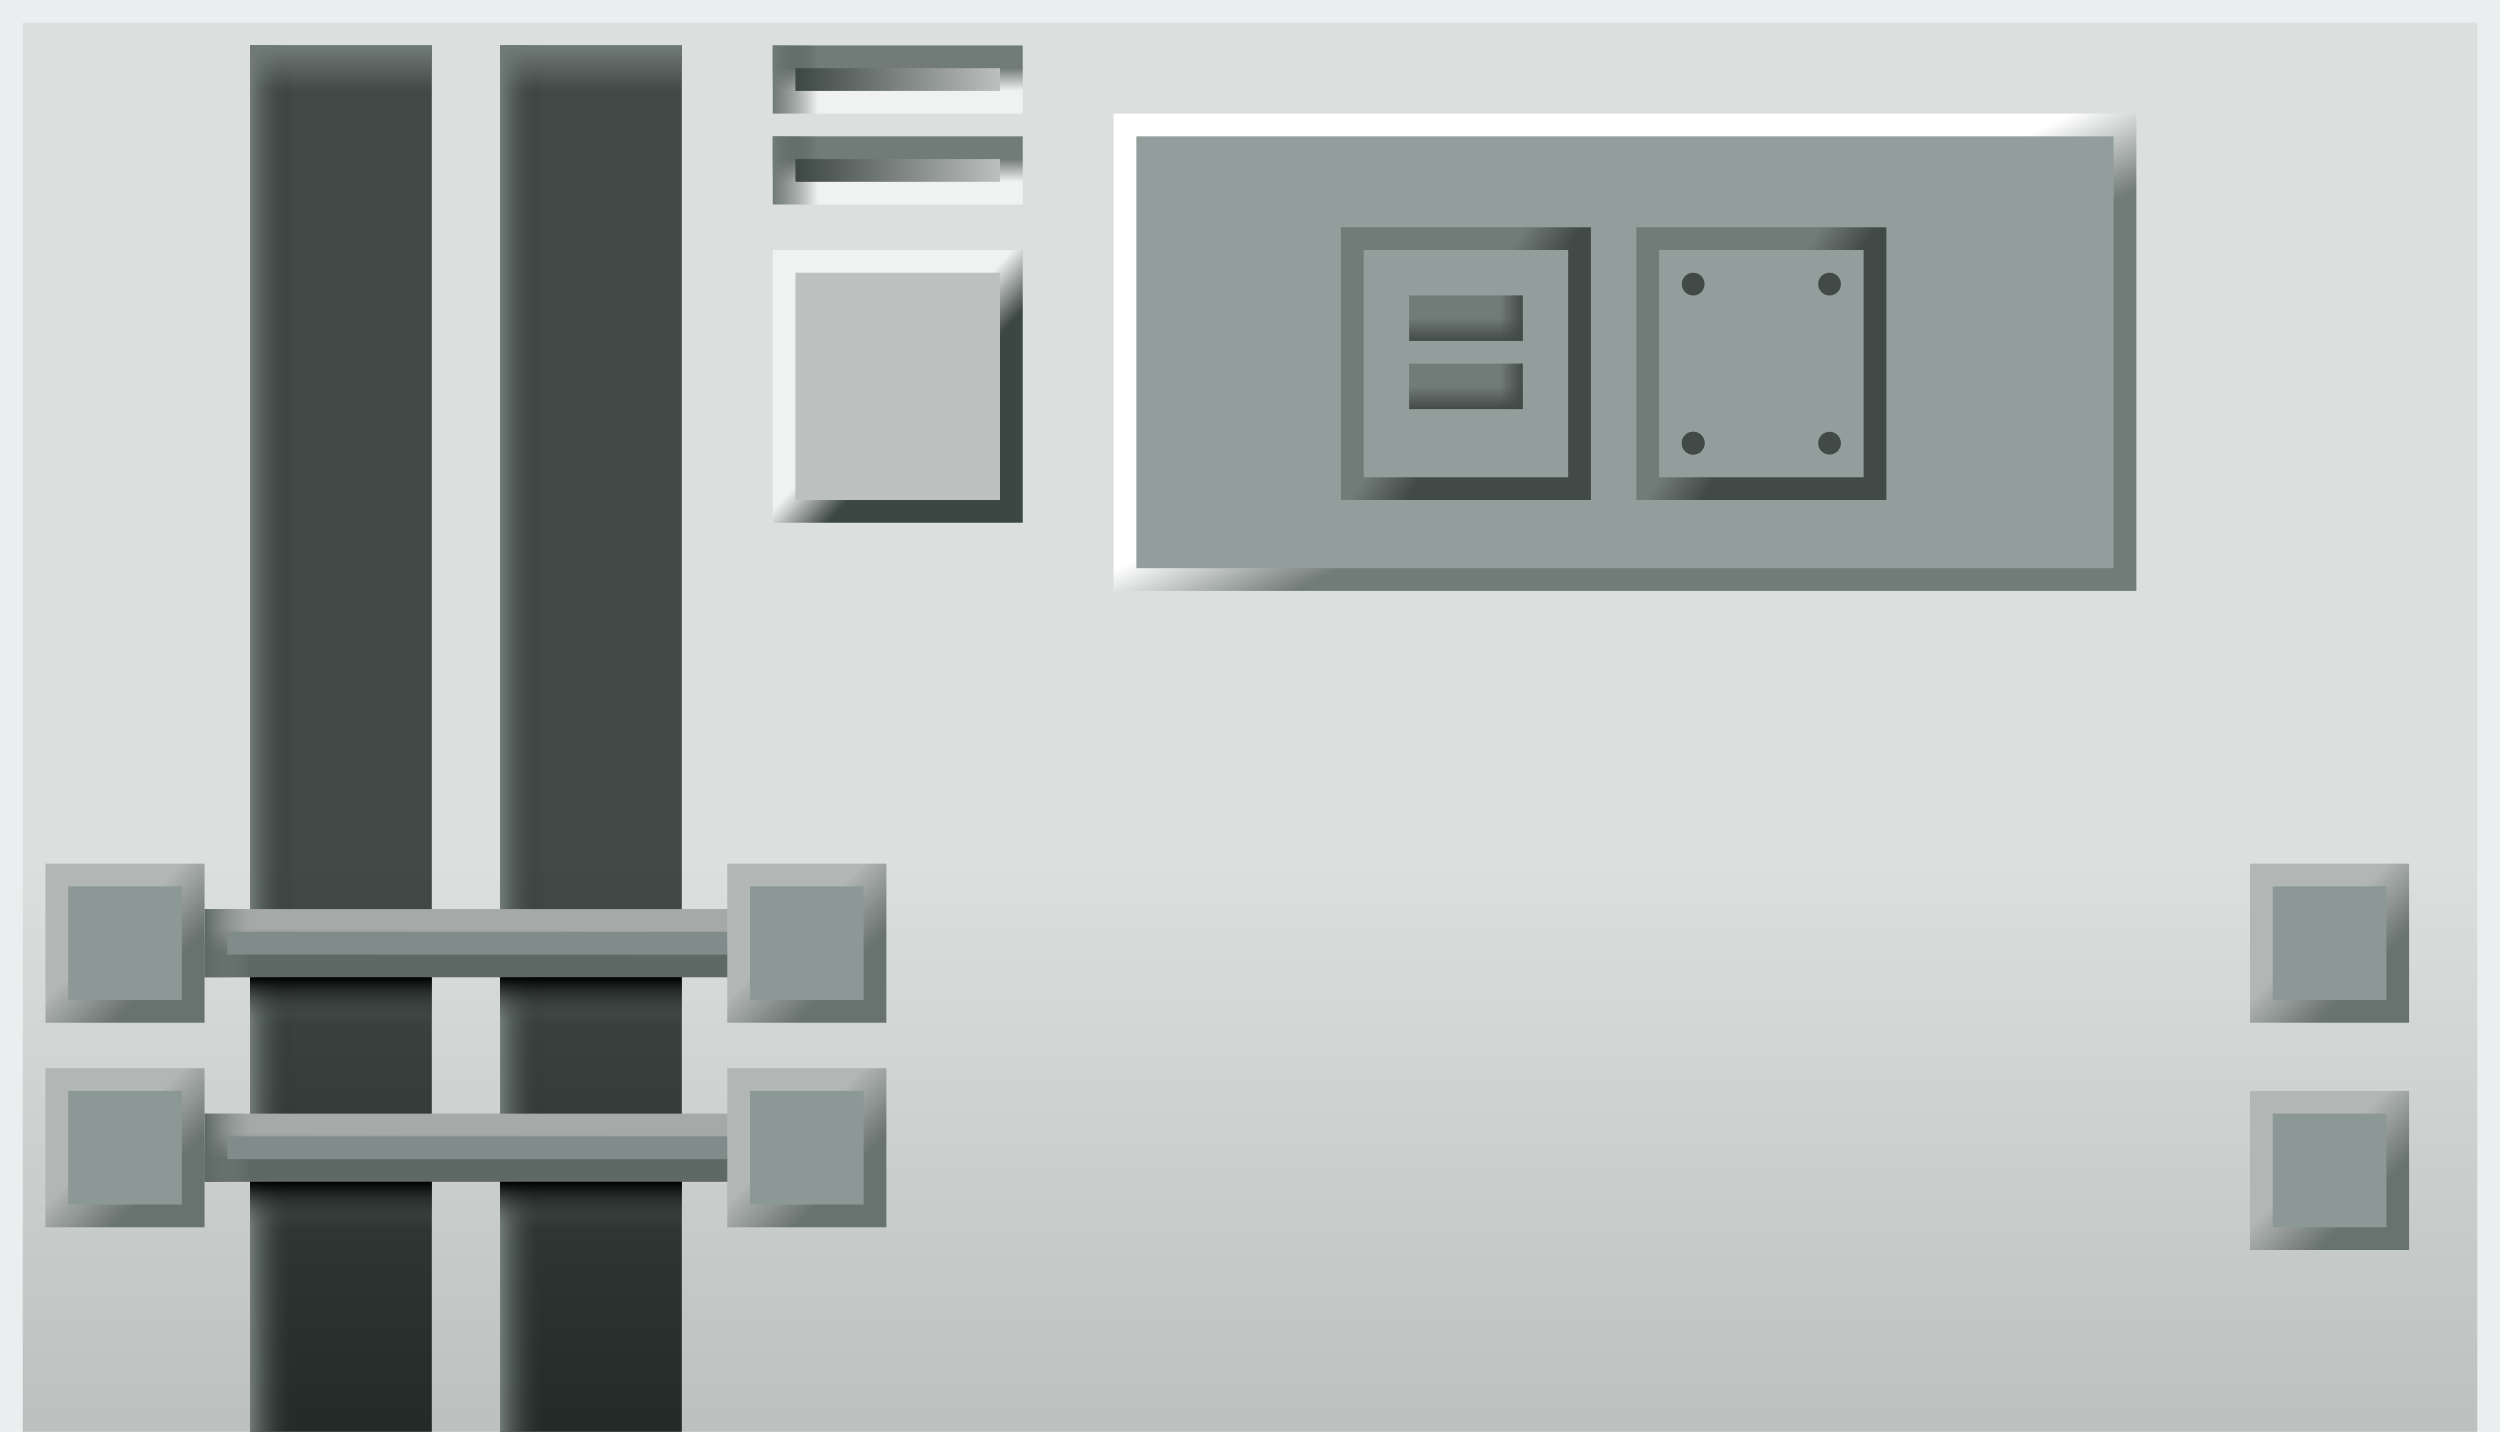
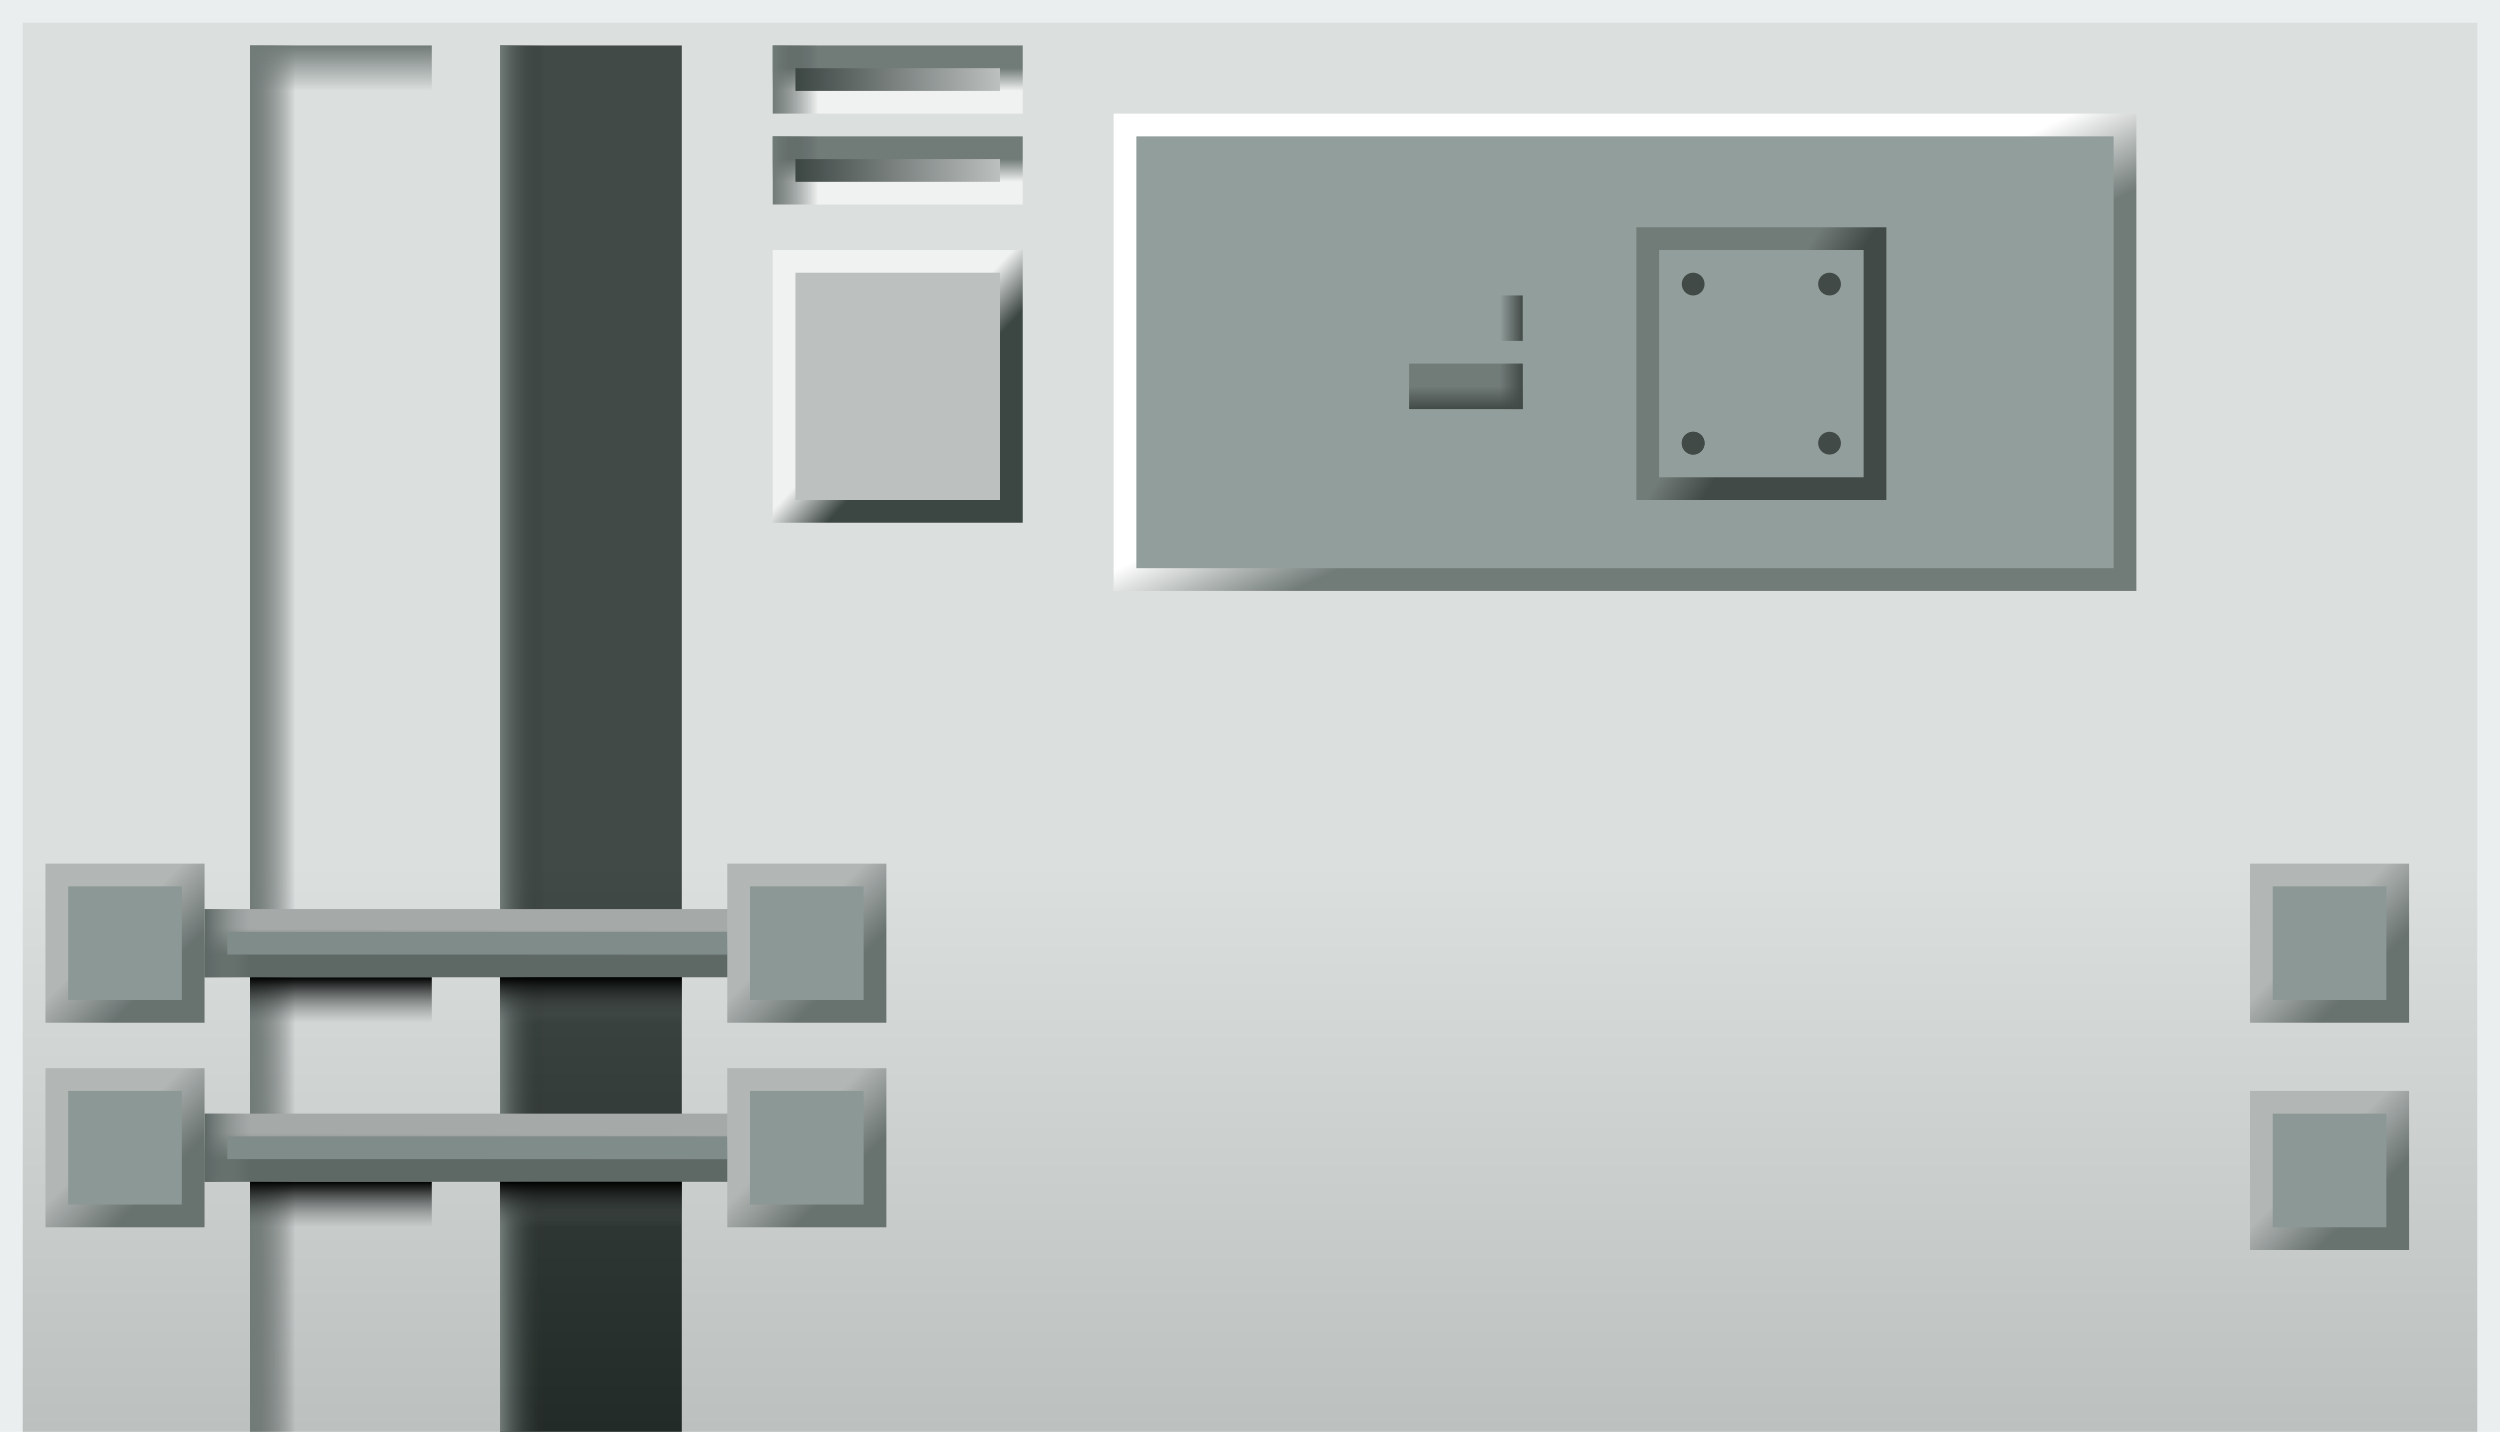
<svg xmlns="http://www.w3.org/2000/svg" xmlns:xlink="http://www.w3.org/1999/xlink" id="svg2" height="63" width="110" version="1.1">
  <defs id="defs4">
    <linearGradient id="linearGradient4168">
      <stop offset="0" style="stop-color:#424a47;stop-opacity:1" id="stop4170" />
      <stop offset="1" style="stop-color:#424a47;stop-opacity:0" id="stop4172" />
    </linearGradient>
    <linearGradient id="linearGradient4158">
      <stop offset="0" style="stop-color:#424a47;stop-opacity:1" id="stop4160" />
      <stop offset="1" style="stop-color:#717b78;stop-opacity:1" id="stop4162" />
    </linearGradient>
    <linearGradient id="linearGradient4146">
      <stop offset="0" style="stop-color:#424a47;stop-opacity:1" id="stop4148" />
      <stop offset="1" style="stop-color:#717b78;stop-opacity:1" id="stop4150" />
    </linearGradient>
    <linearGradient id="linearGradient4134">
      <stop offset="0" style="stop-color:#ffffff;stop-opacity:1" id="stop4136" />
      <stop offset="1" style="stop-color:#717b78;stop-opacity:1" id="stop4138" />
    </linearGradient>
    <linearGradient id="linearGradient4105">
      <stop offset="0" style="stop-color:#717b78;stop-opacity:1" id="stop4107" />
      <stop offset="1" style="stop-color:#3c4643;stop-opacity:0" id="stop4109" />
    </linearGradient>
    <linearGradient id="linearGradient4071">
      <stop offset="0" style="stop-color:#3c4643;stop-opacity:1" id="stop4073" />
      <stop offset="1" style="stop-color:#bcc0bf;stop-opacity:1" id="stop4075" />
    </linearGradient>
    <linearGradient id="linearGradient4061">
      <stop offset="0" style="stop-color:#717b78;stop-opacity:1" id="stop4063" />
      <stop offset="1" style="stop-color:#f0f2f1;stop-opacity:1" id="stop4065" />
    </linearGradient>
    <linearGradient id="linearGradient4043">
      <stop offset="0" style="stop-color:#3c4643;stop-opacity:1" id="stop4045" />
      <stop offset="1" style="stop-color:#f0f2f1;stop-opacity:1" id="stop4047" />
    </linearGradient>
    <linearGradient id="linearGradient3995">
      <stop offset="0" style="stop-color:#000000;stop-opacity:1" id="stop3997" />
      <stop offset="1" style="stop-color:#5d6764;stop-opacity:0" id="stop3999" />
    </linearGradient>
    <linearGradient id="linearGradient3918">
      <stop offset="0" style="stop-color:#5d6764;stop-opacity:1" id="stop3920" />
      <stop offset="1" style="stop-color:#808c89;stop-opacity:0" id="stop3922" />
    </linearGradient>
    <linearGradient id="linearGradient3900">
      <stop offset="0" style="stop-color:#5e6865;stop-opacity:1" id="stop3902" />
      <stop offset="1" style="stop-color:#a5a9a8;stop-opacity:1" id="stop3904" />
    </linearGradient>
    <linearGradient id="linearGradient3882">
      <stop offset="0" style="stop-color:#68726f;stop-opacity:1" id="stop3884" />
      <stop offset="1" style="stop-color:#b2b6b5;stop-opacity:1" id="stop3886" />
    </linearGradient>
    <linearGradient id="linearGradient3834">
      <stop offset="0" style="stop-color:#717b78;stop-opacity:1" id="stop3836" />
      <stop offset="1" style="stop-color:#717b78;stop-opacity:0" id="stop3838" />
    </linearGradient>
    <linearGradient id="linearGradient3824">
      <stop offset="0" style="stop-color:#717b78;stop-opacity:1" id="stop3826" />
      <stop offset="1" style="stop-color:#232b28;stop-opacity:0" id="stop3828" />
    </linearGradient>
    <linearGradient id="linearGradient3814">
      <stop offset="0" style="stop-color:#232b28;stop-opacity:1" id="stop3816" />
      <stop offset="1" style="stop-color:#424a47;stop-opacity:1" id="stop3818" />
    </linearGradient>
    <linearGradient id="linearGradient3770">
      <stop offset="0" style="stop-color:#bcc0bf;stop-opacity:1" id="stop3772" />
      <stop offset="1" style="stop-color:#dbdfde;stop-opacity:1" id="stop3774" />
    </linearGradient>
    <linearGradient gradientUnits="userSpaceOnUse" xlink:href="#linearGradient3770" id="linearGradient3776" y2="538.862" x2="362" y1="563.862" x1="362" />
    <linearGradient gradientTransform="translate(82,-2.0217187e-5)" gradientUnits="userSpaceOnUse" xlink:href="#linearGradient3814" id="linearGradient3820" y2="538.862" x2="253" y1="563.862" x1="253" />
    <linearGradient gradientUnits="userSpaceOnUse" xlink:href="#linearGradient3824" id="linearGradient3830" y2="51" x2="13" y1="51" x1="11" />
    <linearGradient gradientTransform="translate(431,500.862)" gradientUnits="userSpaceOnUse" xlink:href="#linearGradient3834" id="linearGradient3840" y2="4" x2="-95" y1="2" x1="-95" />
    <linearGradient gradientTransform="translate(82,-2.0217187e-5)" gradientUnits="userSpaceOnUse" xlink:href="#linearGradient3814" id="linearGradient3855" y2="538.862" x2="253" y1="563.862" x1="253" />
    <linearGradient gradientUnits="userSpaceOnUse" xlink:href="#linearGradient3824" id="linearGradient3857" y2="51" x2="13" y1="51" x1="11" />
    <linearGradient gradientTransform="translate(431,500.862)" gradientUnits="userSpaceOnUse" xlink:href="#linearGradient3834" id="linearGradient3859" y2="4" x2="-95" y1="2" x1="-95" />
    <linearGradient gradientUnits="userSpaceOnUse" xlink:href="#linearGradient3882" id="linearGradient3955" y2="545.862" x2="224" y1="547.862" x1="226" />
    <linearGradient gradientTransform="matrix(1.043,0,0,1,-11.174,4.718459e-4)" gradientUnits="userSpaceOnUse" xlink:href="#linearGradient3900" id="linearGradient3957" y2="541.711" x2="259.452" y1="542.866" x1="259.447" />
    <linearGradient gradientUnits="userSpaceOnUse" xlink:href="#linearGradient3918" id="linearGradient3959" y2="42" x2="-61" y1="42" x1="-63" />
    <linearGradient gradientUnits="userSpaceOnUse" xlink:href="#linearGradient3882" id="linearGradient3961" y2="545.862" x2="224" y1="547.862" x1="226" />
    <linearGradient gradientUnits="userSpaceOnUse" xlink:href="#linearGradient3882" id="linearGradient3985" y2="545.862" x2="224" y1="547.862" x1="226" />
    <linearGradient gradientTransform="matrix(1.043,0,0,1,-11.174,4.718459e-4)" gradientUnits="userSpaceOnUse" xlink:href="#linearGradient3900" id="linearGradient3987" y2="541.711" x2="259.452" y1="542.866" x1="259.447" />
    <linearGradient gradientUnits="userSpaceOnUse" xlink:href="#linearGradient3918" id="linearGradient3989" y2="42" x2="-61" y1="42" x1="-63" />
    <linearGradient gradientUnits="userSpaceOnUse" xlink:href="#linearGradient3882" id="linearGradient3991" y2="545.862" x2="224" y1="547.862" x1="226" />
    <linearGradient gradientUnits="userSpaceOnUse" xlink:href="#linearGradient3995" id="linearGradient4001" y2="45" x2="15" y1="43" x1="15" />
    <linearGradient gradientTransform="translate(331,500.862)" gradientUnits="userSpaceOnUse" xlink:href="#linearGradient3995" id="linearGradient4005" y2="45" x2="15" y1="43" x1="15" />
    <linearGradient gradientTransform="translate(331,509.862)" gradientUnits="userSpaceOnUse" xlink:href="#linearGradient3995" id="linearGradient4009" y2="45" x2="15" y1="43" x1="15" />
    <linearGradient gradientTransform="translate(320,509.862)" gradientUnits="userSpaceOnUse" xlink:href="#linearGradient3995" id="linearGradient4013" y2="45" x2="15" y1="43" x1="15" />
    <linearGradient gradientUnits="userSpaceOnUse" xlink:href="#linearGradient3882" id="linearGradient4031" y2="545.862" x2="224" y1="547.862" x1="226" />
    <linearGradient gradientUnits="userSpaceOnUse" xlink:href="#linearGradient3882" id="linearGradient4039" y2="545.862" x2="224" y1="547.862" x1="226" />
    <linearGradient gradientUnits="userSpaceOnUse" xlink:href="#linearGradient4043" id="linearGradient4057" y2="520.42" x2="262.432" y1="521.862" x1="264" />
    <linearGradient gradientTransform="translate(431,497.862)" gradientUnits="userSpaceOnUse" xlink:href="#linearGradient4071" id="linearGradient4098" y2="6" x2="-67" y1="6" x1="-76" />
    <linearGradient gradientTransform="translate(431,497.862)" gradientUnits="userSpaceOnUse" xlink:href="#linearGradient4061" id="linearGradient4101" y2="7" x2="-72" y1="6" x1="-72" />
    <linearGradient gradientUnits="userSpaceOnUse" xlink:href="#linearGradient4105" id="linearGradient4111" y2="4" x2="36" y1="4" x1="34" />
    <linearGradient gradientTransform="translate(431,497.862)" gradientUnits="userSpaceOnUse" xlink:href="#linearGradient4061" id="linearGradient4126" y2="7" x2="-72" y1="6" x1="-72" />
    <linearGradient gradientUnits="userSpaceOnUse" xlink:href="#linearGradient4105" id="linearGradient4128" y2="4" x2="36" y1="4" x1="34" />
    <linearGradient gradientTransform="translate(431,497.862)" gradientUnits="userSpaceOnUse" xlink:href="#linearGradient4071" id="linearGradient4130" y2="6" x2="-67" y1="6" x1="-76" />
    <linearGradient gradientTransform="translate(111,-22)" gradientUnits="userSpaceOnUse" xlink:href="#linearGradient4134" id="linearGradient4140" y2="543.683" x2="276.821" y1="539.862" x1="275" />
    <linearGradient gradientTransform="translate(111,-22)" gradientUnits="userSpaceOnUse" xlink:href="#linearGradient4146" id="linearGradient4152" y2="539.978" x2="271.548" y1="541.105" x1="273.306" />
    <linearGradient gradientTransform="translate(431,500.862)" gradientUnits="userSpaceOnUse" xlink:href="#linearGradient4158" id="linearGradient4164" y2="17" x2="-46" y1="18" x1="-46" />
    <linearGradient gradientTransform="translate(431,478.862)" gradientUnits="userSpaceOnUse" xlink:href="#linearGradient4168" id="linearGradient4174" y2="39" x2="-45" y1="39" x1="-44" />
    <linearGradient gradientTransform="translate(431,497.862)" gradientUnits="userSpaceOnUse" xlink:href="#linearGradient4158" id="linearGradient4180" y2="17" x2="-46" y1="18" x1="-46" />
    <linearGradient gradientTransform="translate(431,475.862)" gradientUnits="userSpaceOnUse" xlink:href="#linearGradient4168" id="linearGradient4182" y2="39" x2="-45" y1="39" x1="-44" />
    <linearGradient gradientTransform="translate(124,-22)" gradientUnits="userSpaceOnUse" xlink:href="#linearGradient4146" id="linearGradient4188" y2="539.978" x2="271.548" y1="541.105" x1="273.306" />
  </defs>
  <g id="layer1" transform="translate(-320,-500.862)">
    <rect style="fill:#eaeeee;fill-opacity:1;stroke:none" id="rect2998" y="500.862" x="320" height="64" width="110" />
    <rect style="fill:url(#linearGradient3776);fill-opacity:1;stroke:none" id="rect3768" y="501.862" x="321" height="62" width="108" />
    <g id="g3842">
-       <rect style="fill:url(#linearGradient3820);fill-opacity:1;stroke:none" id="rect3812" y="502.862" x="331" height="61" width="8" />
      <rect style="fill:url(#linearGradient3830);fill-opacity:1;stroke:none" id="rect3822" transform="translate(320,500.862)" y="2" x="11" height="61" width="3" />
      <rect style="fill:url(#linearGradient3840);fill-opacity:1;stroke:none" id="rect3832" y="502.862" x="331" height="3" width="8" />
    </g>
    <g id="g3847" transform="translate(11,-2.6171874e-6)">
      <rect style="fill:url(#linearGradient3855);fill-opacity:1;stroke:none" id="rect3849" y="502.862" x="331" height="61" width="8" />
      <rect style="fill:url(#linearGradient3857);fill-opacity:1;stroke:none" id="rect3851" transform="translate(320,500.862)" y="2" x="11" height="61" width="3" />
-       <rect style="fill:url(#linearGradient3859);fill-opacity:1;stroke:none" id="rect3853" y="502.862" x="331" height="3" width="8" />
    </g>
    <g id="g3892" transform="translate(101,-4)">
      <rect style="fill:url(#linearGradient3955);fill-opacity:1;stroke:none" id="rect3880" y="542.862" x="221" height="7" width="7" />
      <rect style="fill:#8c9895;fill-opacity:1;stroke:none" id="rect3890" y="543.862" x="222" height="5" width="5" />
    </g>
    <g id="g3930" transform="translate(72,-1.7187404e-8)">
      <rect style="fill:url(#linearGradient3957);fill-opacity:1;stroke:none" id="rect3898" y="540.862" x="257" height="3" width="24" />
      <rect style="fill:url(#linearGradient3959);fill-opacity:1;stroke:none" id="rect3916" transform="translate(320,500.862)" y="40" x="-63" height="3" width="2" />
      <rect style="fill:#808c89;fill-opacity:1;stroke:none" id="rect3908" y="541.862" x="258" height="1" width="22" />
    </g>
    <g id="g3935" transform="translate(131,-4)">
      <rect style="fill:url(#linearGradient3961);fill-opacity:1;stroke:none" id="rect3937" y="542.862" x="221" height="7" width="7" />
      <rect style="fill:#8c9895;fill-opacity:1;stroke:none" id="rect3939" y="543.862" x="222" height="5" width="5" />
    </g>
    <g id="g3963" transform="translate(72,9)">
      <g id="g3965" transform="translate(29,-4)">
        <rect style="fill:url(#linearGradient3985);fill-opacity:1;stroke:none" id="rect3967" y="542.862" x="221" height="7" width="7" />
        <rect style="fill:#8c9895;fill-opacity:1;stroke:none" id="rect3969" y="543.862" x="222" height="5" width="5" />
      </g>
      <g id="g3971">
        <rect style="fill:url(#linearGradient3987);fill-opacity:1;stroke:none" id="rect3973" y="540.862" x="257" height="3" width="24" />
        <rect style="fill:url(#linearGradient3989);fill-opacity:1;stroke:none" id="rect3975" transform="translate(320,500.862)" y="40" x="-63" height="3" width="2" />
        <rect style="fill:#808c89;fill-opacity:1;stroke:none" id="rect3977" y="541.862" x="258" height="1" width="22" />
      </g>
      <g id="g3979" transform="translate(59,-4)">
        <rect style="fill:url(#linearGradient3991);fill-opacity:1;stroke:none" id="rect3981" y="542.862" x="221" height="7" width="7" />
        <rect style="fill:#8c9895;fill-opacity:1;stroke:none" id="rect3983" y="543.862" x="222" height="5" width="5" />
      </g>
    </g>
    <rect style="fill:url(#linearGradient4001);fill-opacity:1;stroke:none" id="rect3993" transform="translate(320,500.862)" y="43" x="11" height="2" width="8" />
    <rect style="fill:url(#linearGradient4005);fill-opacity:1;stroke:none" id="rect4003" y="543.862" x="342" height="2" width="8" />
    <rect style="fill:url(#linearGradient4009);fill-opacity:1;stroke:none" id="rect4007" y="552.862" x="342" height="2" width="8" />
    <rect style="fill:url(#linearGradient4013);fill-opacity:1;stroke:none" id="rect4011" y="552.862" x="331" height="2" width="8" />
    <g id="g4025" transform="translate(198,-4)">
      <rect style="fill:url(#linearGradient4031);fill-opacity:1;stroke:none" id="rect4027" y="542.862" x="221" height="7" width="7" />
      <rect style="fill:#8c9895;fill-opacity:1;stroke:none" id="rect4029" y="543.862" x="222" height="5" width="5" />
    </g>
    <g id="g4033" transform="translate(198,6)">
      <rect style="fill:url(#linearGradient4039);fill-opacity:1;stroke:none" id="rect4035" y="542.862" x="221" height="7" width="7" />
      <rect style="fill:#8c9895;fill-opacity:1;stroke:none" id="rect4037" y="543.862" x="222" height="5" width="5" />
    </g>
    <g id="g4053" transform="translate(97,-3)">
      <rect style="fill:url(#linearGradient4057);fill-opacity:1;stroke:none" id="rect4041" y="514.862" x="257" height="12" width="11" />
      <rect style="fill:#bcc0bf;fill-opacity:1;stroke:none" id="rect4051" transform="translate(320,500.862)" y="15" x="-62" height="10" width="9" />
    </g>
    <g id="g4113">
      <rect style="fill:url(#linearGradient4101);fill-opacity:1;stroke:none" id="rect4089" y="502.862" x="354" height="3" width="11" />
      <rect style="fill:url(#linearGradient4111);fill-opacity:1;stroke:none" id="rect4103" transform="translate(320,500.862)" y="2" x="34" height="3" width="2" />
      <rect style="fill:url(#linearGradient4098);fill-opacity:1;stroke:none" id="rect4091" y="503.862" x="355" height="1" width="9" />
    </g>
    <g id="g4118" transform="translate(0,4)">
      <rect style="fill:url(#linearGradient4126);fill-opacity:1;stroke:none" id="rect4120" y="502.862" x="354" height="3" width="11" />
      <rect style="fill:url(#linearGradient4128);fill-opacity:1;stroke:none" id="rect4122" transform="translate(320,500.862)" y="2" x="34" height="3" width="2" />
      <rect style="fill:url(#linearGradient4130);fill-opacity:1;stroke:none" id="rect4124" y="503.862" x="355" height="1" width="9" />
    </g>
    <rect style="fill:url(#linearGradient4140);fill-opacity:1;stroke:none" id="rect4132" y="505.862" x="369" height="21" width="45" />
    <rect style="fill:#929e9b;fill-opacity:1;stroke:none" id="rect4142" y="506.862" x="370" height="19" width="43" />
-     <rect style="fill:url(#linearGradient4152);fill-opacity:1;stroke:none" id="rect4144" y="510.862" x="379" height="12" width="11" />
    <rect style="fill:#929e9b;fill-opacity:1;stroke:none" id="rect4154" y="511.862" x="380" height="10" width="9" />
    <rect style="fill:url(#linearGradient4164);fill-opacity:1;stroke:none" id="rect4156" y="516.862" x="382" height="2" width="5" />
    <rect style="fill:url(#linearGradient4174);fill-opacity:1;stroke:none" id="rect4166" y="516.862" x="386" height="2" width="1" />
-     <rect style="fill:url(#linearGradient4180);fill-opacity:1;stroke:none" id="rect4176" y="513.862" x="382" height="2" width="5" />
    <rect style="fill:url(#linearGradient4182);fill-opacity:1;stroke:none" id="rect4178" y="513.862" x="386" height="2" width="1" />
    <rect style="fill:url(#linearGradient4188);fill-opacity:1;stroke:none" id="rect4184" y="510.862" x="392" height="12" width="11" />
    <rect style="fill:#929e9b;fill-opacity:1;stroke:none" id="rect4186" y="511.862" x="393" height="10" width="9" />
    <path style="fill:#424a47;fill-opacity:1;stroke:none" id="path4190" transform="translate(431,493.862)" d="m -36,19.5 a 0.5,0.5 0 1 1 -1,0 0.5,0.5 0 1 1 1,0 z" />
    <path style="fill:#424a47;fill-opacity:1;stroke:none" id="path4192" transform="translate(437,493.862)" d="m -36,19.5 a 0.5,0.5 0 1 1 -1,0 0.5,0.5 0 1 1 1,0 z" />
-     <path style="fill:#424a47;fill-opacity:1;stroke:none" id="path4194" transform="translate(437,500.862)" d="m -36,19.5 a 0.5,0.5 0 1 1 -1,0 0.5,0.5 0 1 1 1,0 z" />
+     <path style="fill:#424a47;fill-opacity:1;stroke:none" id="path4194" transform="translate(437,500.862)" d="m -36,19.5 a 0.5,0.5 0 1 1 -1,0 0.5,0.5 0 1 1 1,0 " />
    <path style="fill:#424a47;fill-opacity:1;stroke:none" id="path4196" transform="translate(431,500.862)" d="m -36,19.5 a 0.5,0.5 0 1 1 -1,0 0.5,0.5 0 1 1 1,0 z" />
    <path style="fill:#424a47;fill-opacity:1;stroke:none" id="path4198" transform="translate(431,500.862)" d="m -36,19.5 a 0.5,0.5 0 1 1 -1,0 0.5,0.5 0 1 1 1,0 z" />
  </g>
</svg>